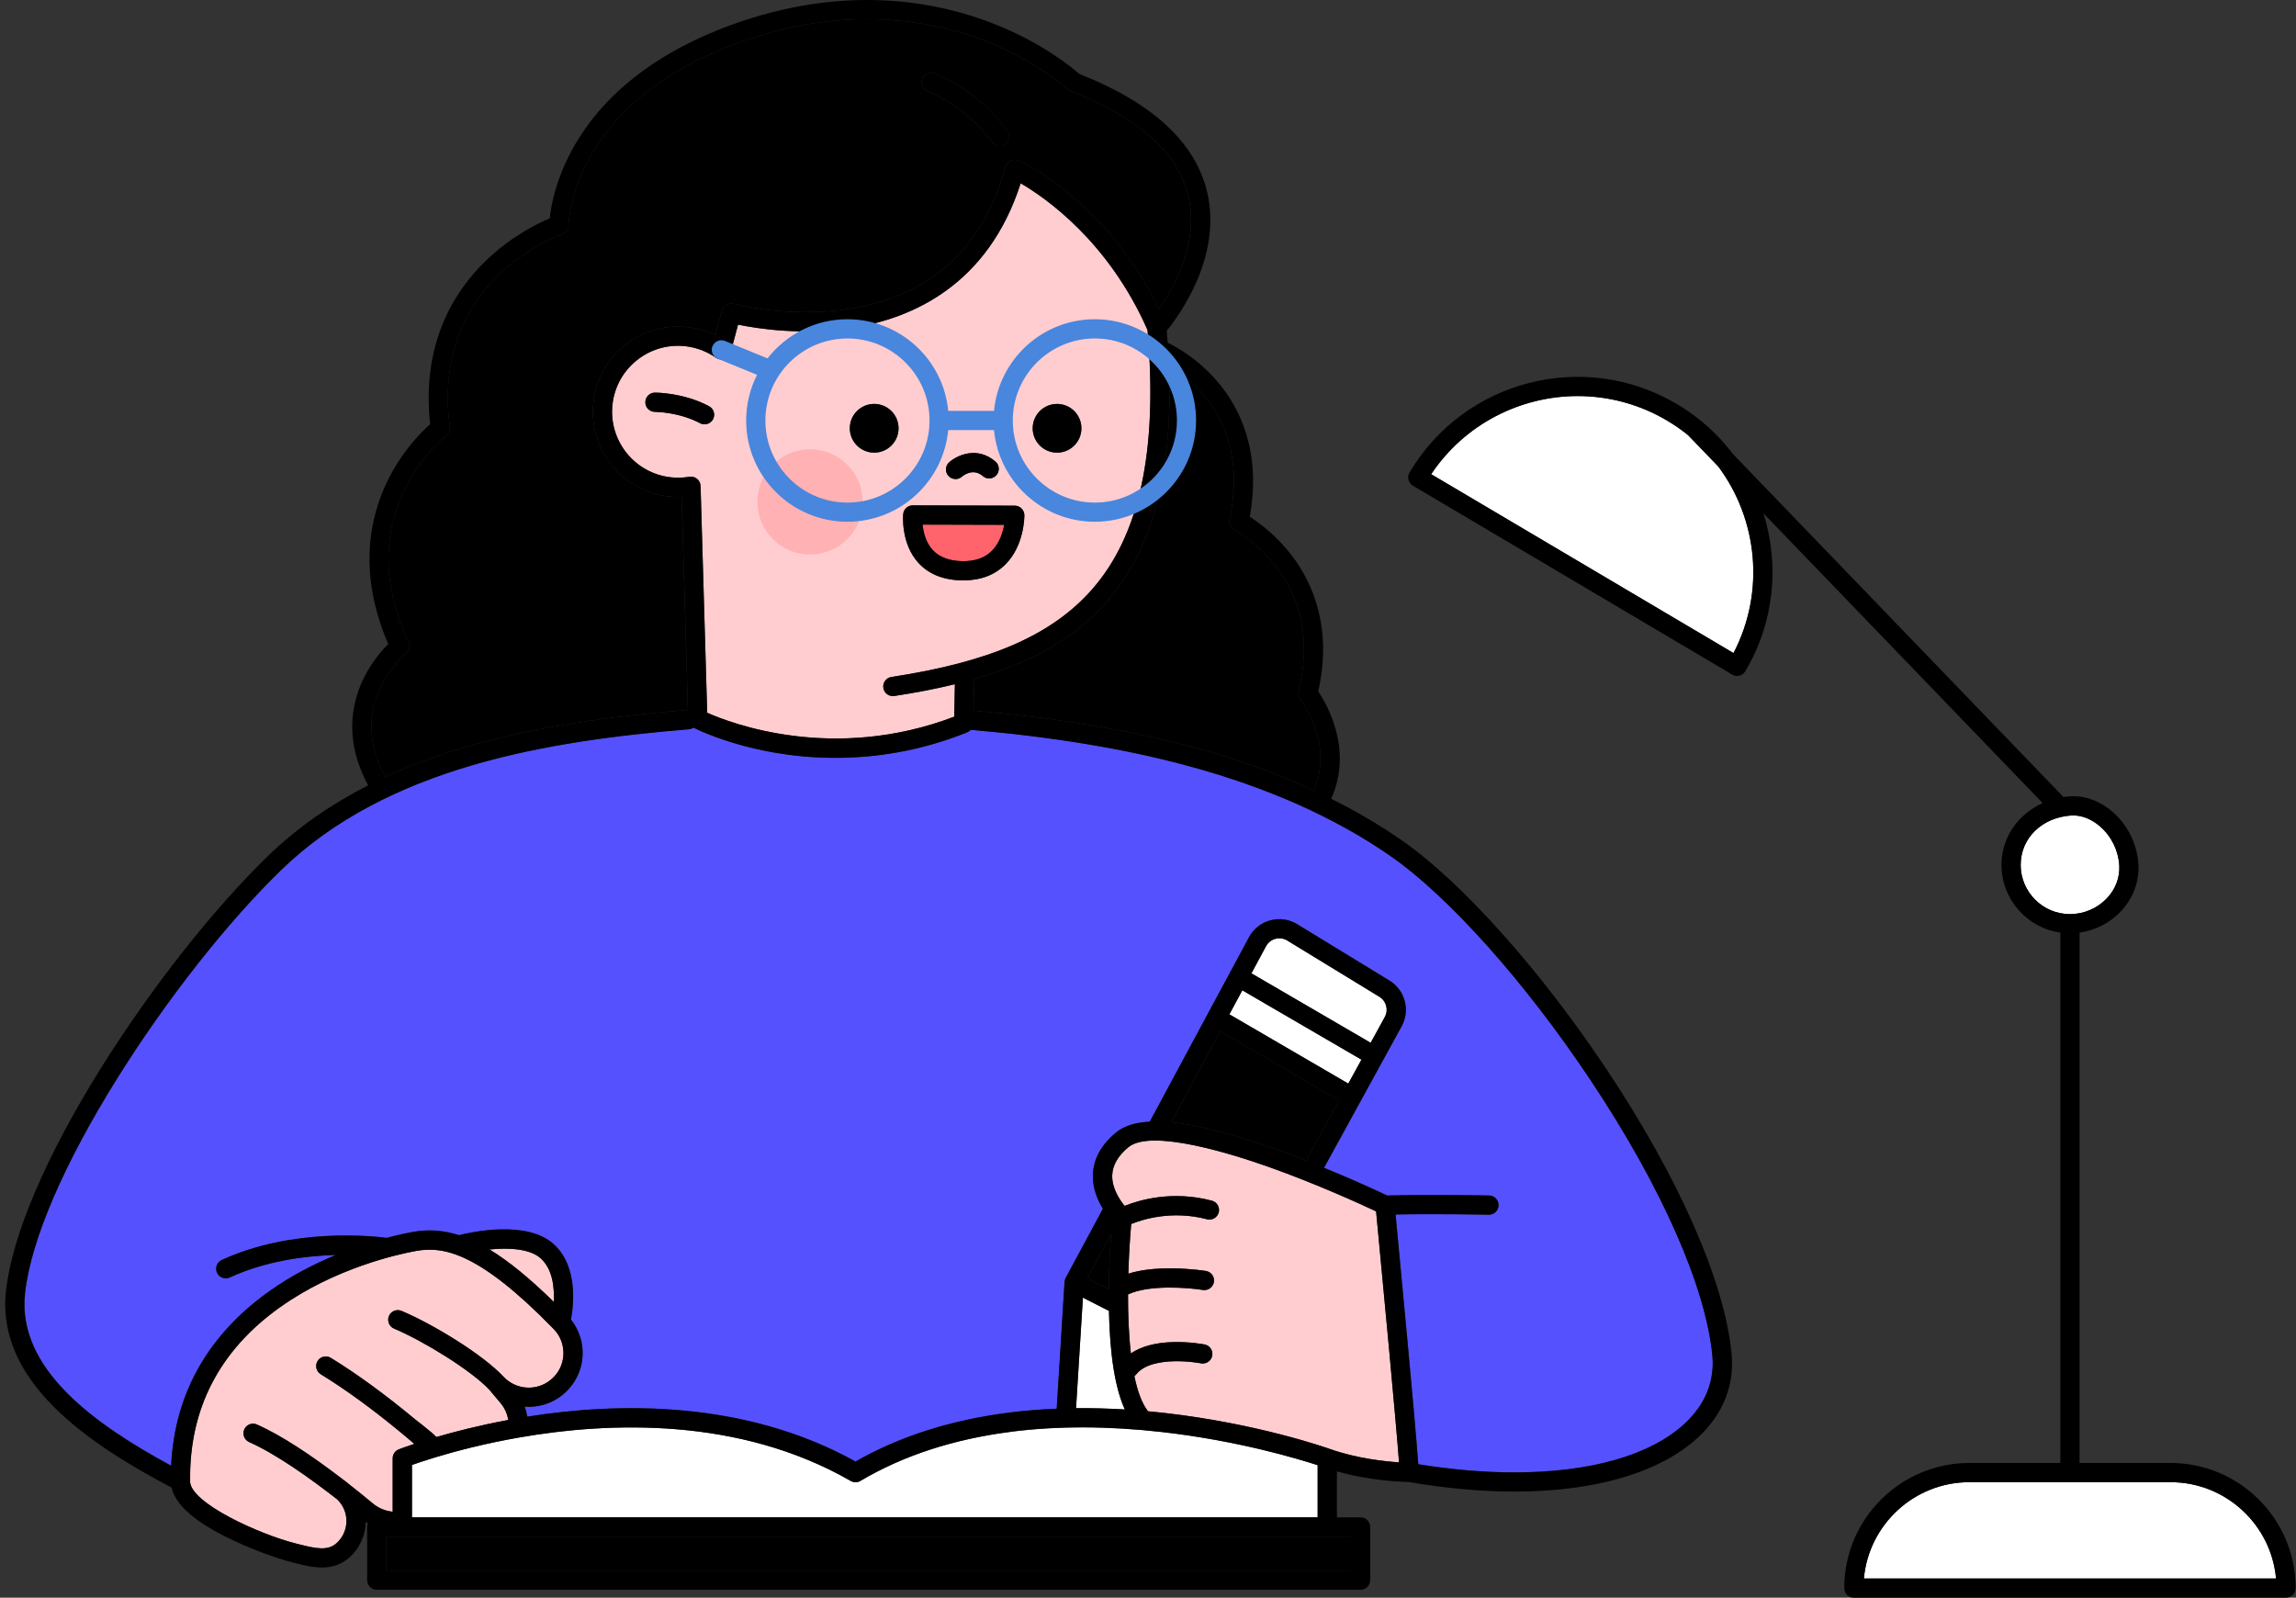
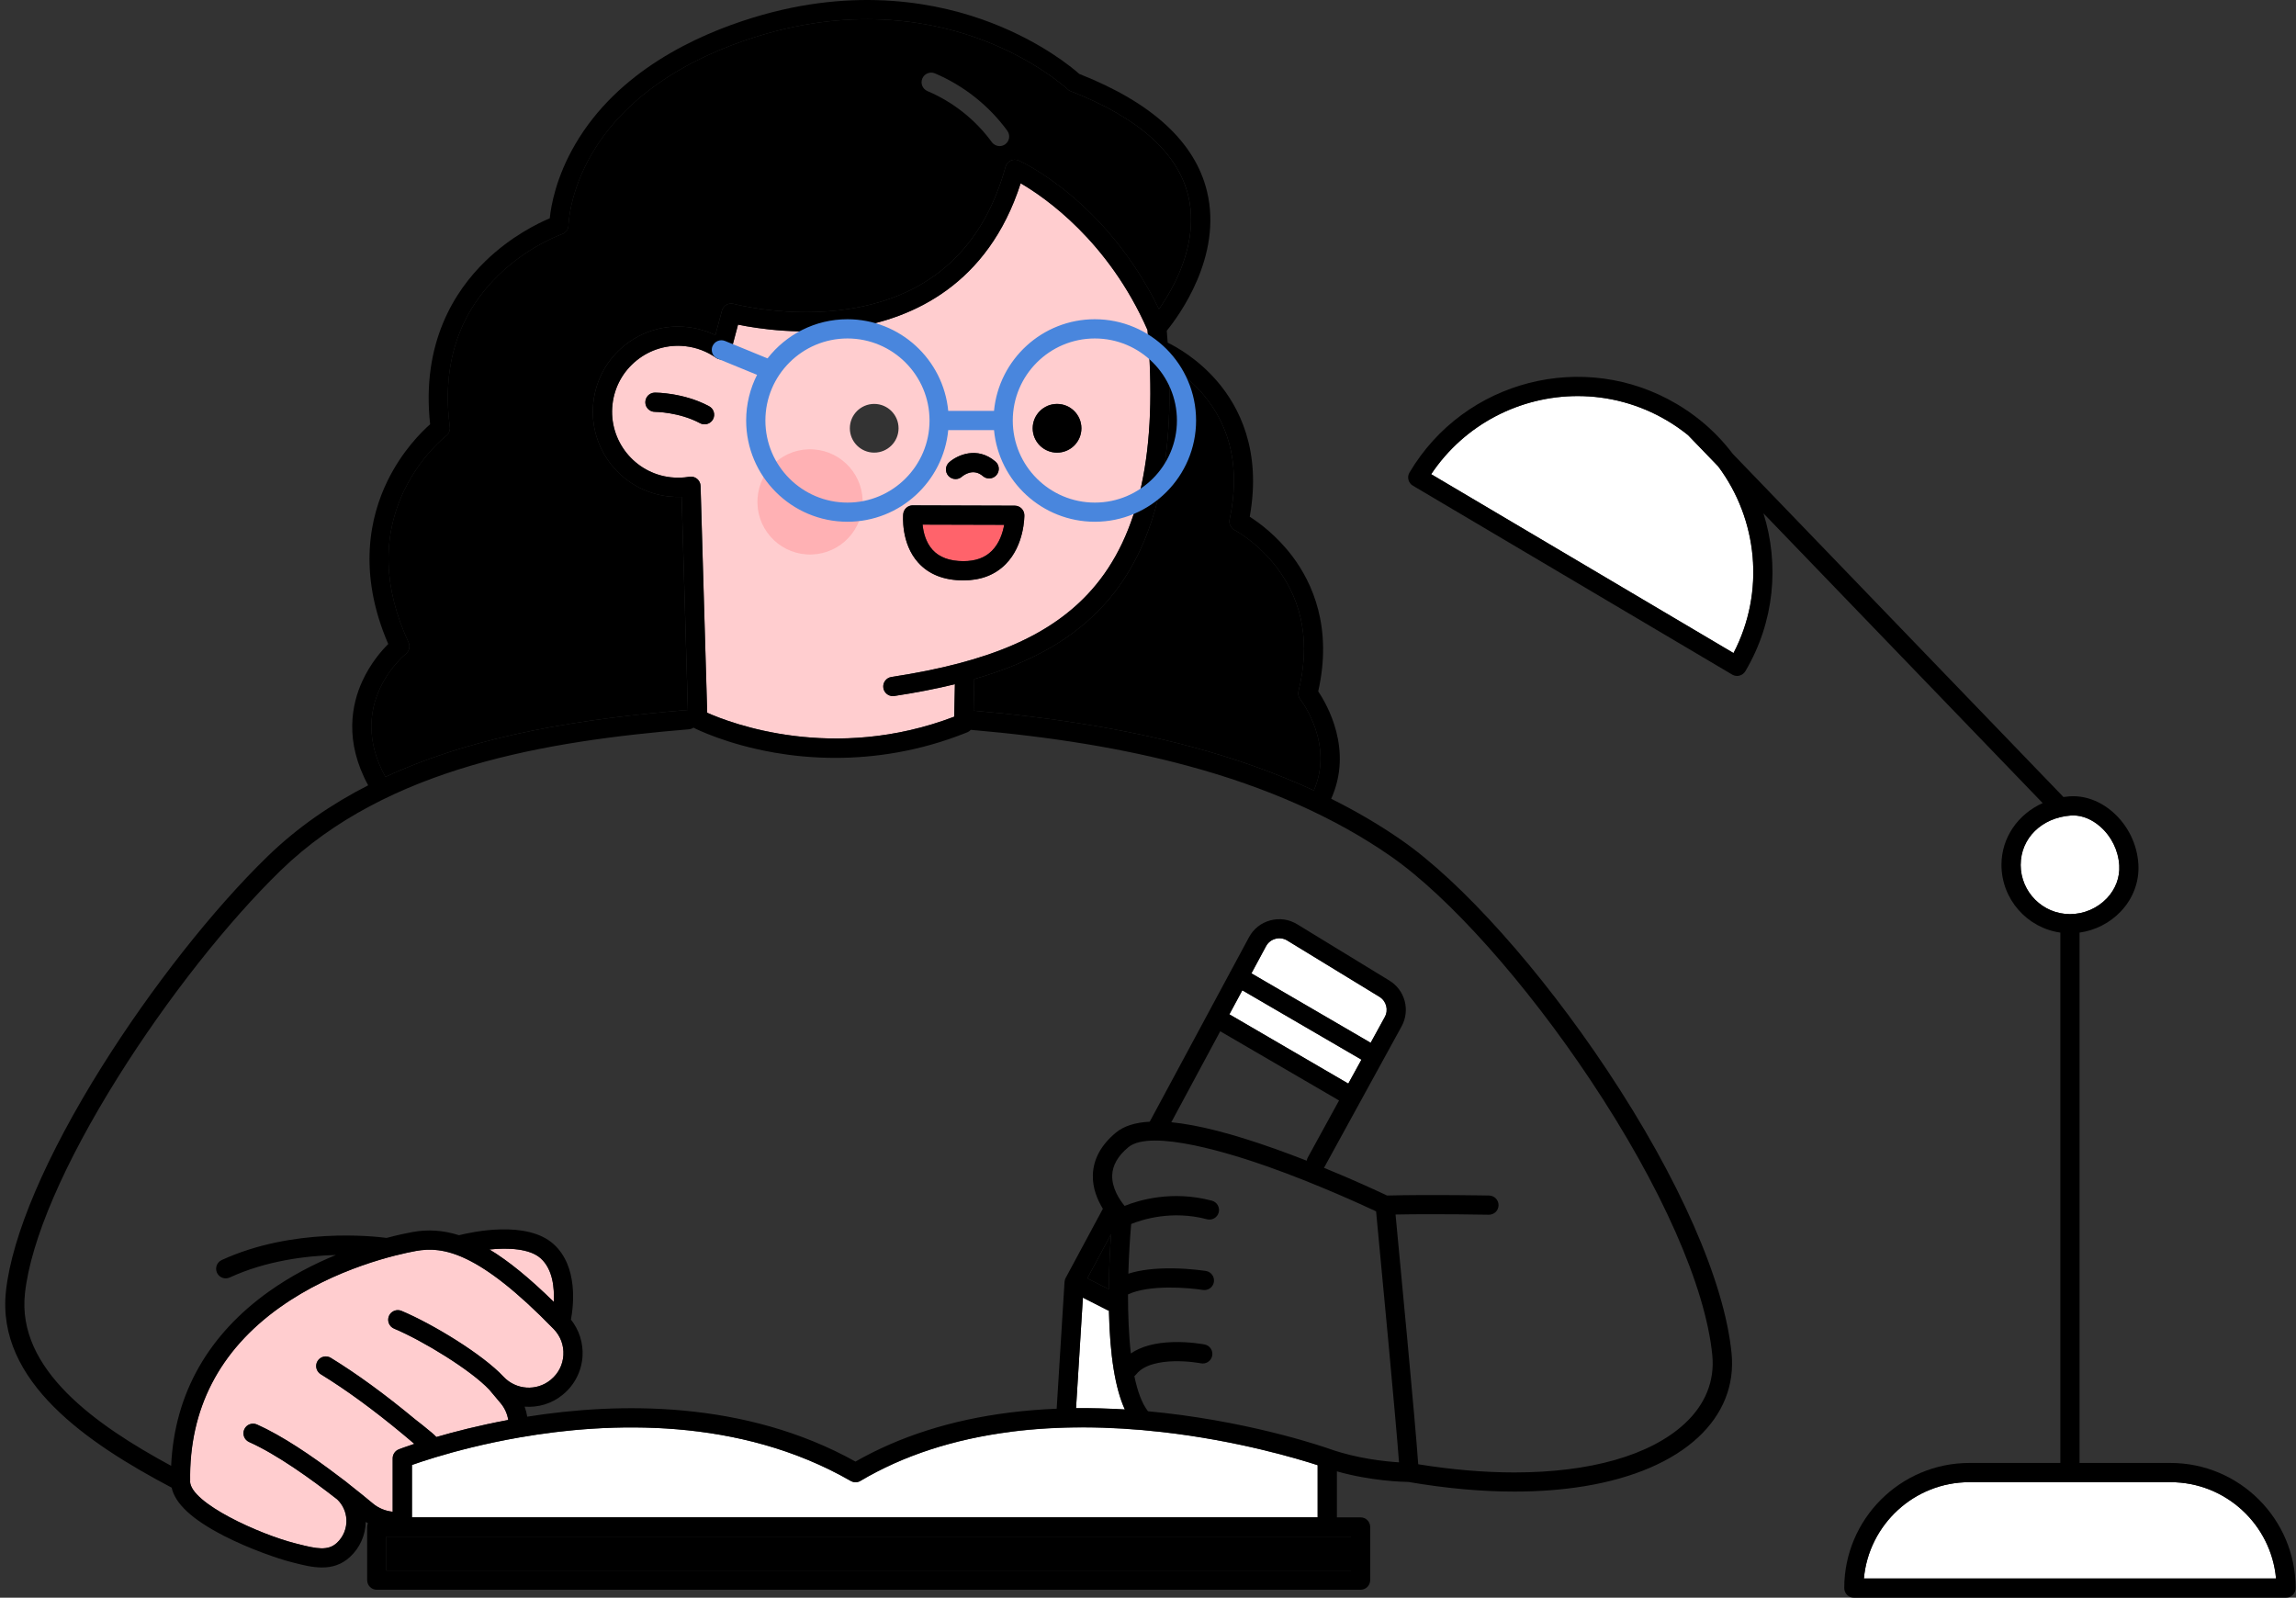
<svg xmlns="http://www.w3.org/2000/svg" width="411" height="286" viewBox="0 0 411 286" fill="none">
  <rect x="0" y="0" width="411" height="286" fill="#333333" stroke="none" />
  <path d="M407.425 282.566H333.651C334.52 272.917 342.659 265.323 352.537 265.323H388.538C398.416 265.323 406.549 272.91 407.425 282.566Z" fill="white" />
  <path d="M371.107 145.972C372.769 145.972 374.473 146.668 375.949 147.965C377.956 149.724 379.198 152.255 379.357 154.917C379.481 157.062 378.701 159.152 377.156 160.786C375.446 162.593 373.038 163.635 370.534 163.635C365.671 163.635 361.712 159.676 361.712 154.814C361.712 149.951 365.478 146.379 370.658 145.992C370.803 145.979 370.955 145.979 371.1 145.979L371.107 145.972Z" fill="white" />
  <path d="M282.426 70.899C287.875 70.899 293.387 72.313 298.409 75.278C299.74 76.064 300.995 76.94 302.168 77.885L307.569 83.486C314.633 92.934 316.026 105.928 310.315 116.901L256.2 84.886C262.208 75.885 272.203 70.899 282.433 70.899H282.426Z" fill="white" />
-   <path d="M233.919 207.775C232.07 207.051 230.132 206.32 228.166 205.623C220.551 202.927 214.412 201.354 209.68 200.892L218.44 184.602L239.707 196.988L234.112 207.189C234.009 207.375 233.947 207.575 233.919 207.768V207.775Z" fill="black" />
-   <path d="M208.507 252.936C207.5 252.819 206.5 252.722 205.506 252.626C204.403 251.233 203.616 249.019 203.064 246.336C203.189 246.246 203.306 246.136 203.402 246.012C204.823 244.205 207.803 243.749 210.059 243.68C212.708 243.605 214.95 244.039 214.977 244.046C215.909 244.232 216.812 243.625 216.998 242.694C217.185 241.763 216.578 240.86 215.646 240.673C215.543 240.653 212.991 240.156 209.962 240.246C206.782 240.335 204.265 241.025 202.437 242.28C202.057 238.942 201.919 235.259 201.926 231.714C205.699 229.921 212.791 230.514 215.329 230.914C216.267 231.066 217.15 230.425 217.302 229.487C217.454 228.549 216.812 227.666 215.874 227.514C215.764 227.493 213.17 227.086 209.928 227.045C206.748 227.011 204.092 227.328 201.988 228.004C202.085 224.535 202.292 221.39 202.499 219.107C204.465 218.307 209.783 216.596 216.06 218.258C216.978 218.5 217.923 217.955 218.164 217.038C218.406 216.12 217.861 215.175 216.943 214.934C209.79 213.037 203.809 214.865 201.319 215.865C200.422 214.769 199.029 212.686 199.098 210.389C199.153 208.596 200.126 206.906 201.981 205.368C206.086 201.961 220.861 206.672 227.021 208.858C235.692 211.927 243.742 215.624 246.336 216.845C247.453 228.5 249.902 254.495 250.44 261.771C247.86 261.606 242.935 261.081 238.175 259.419C237.582 259.205 225.262 254.847 208.521 252.936H208.507Z" fill="#FFCDCF" />
  <path d="M192.614 252.081L193.842 232.294L198.222 234.522C198.312 234.57 198.408 234.604 198.498 234.632C198.663 242.619 199.615 248.536 201.347 252.316C198.374 252.136 195.463 252.061 192.607 252.088L192.614 252.081Z" fill="white" />
  <path d="M213.439 133.723C201.982 130.64 189.151 128.509 174.279 127.212L174.397 121.557C184.944 118.522 192.469 114.108 197.995 107.859C206.321 98.438 210.025 84.499 209.252 65.381C210.908 66.388 213.225 68.071 215.343 70.561C220.406 76.499 222.007 84.051 220.11 92.996C219.951 93.755 220.317 94.528 221.006 94.886C221.048 94.907 225.221 97.107 228.684 101.762C233.271 107.921 234.533 115.301 232.443 123.702C232.312 124.212 232.429 124.757 232.754 125.177C233.016 125.515 238.838 133.212 235.182 141.496C228.546 138.433 221.282 135.833 213.439 133.723Z" fill="black" />
  <path d="M159.828 124.605C159.91 124.605 160 124.605 160.09 124.585C164.001 123.991 167.609 123.295 170.94 122.474L170.823 128.288C149.177 136.537 130.794 129.447 126.6 127.585L125.413 86.989C125.4 86.493 125.172 86.024 124.786 85.707C124.399 85.389 123.896 85.258 123.406 85.341C122.316 85.527 121.199 85.562 120.088 85.438C113.618 84.727 108.927 78.879 109.645 72.409C109.989 69.271 111.535 66.464 113.997 64.492C116.46 62.519 119.543 61.623 122.675 61.967C124.648 62.188 126.545 62.898 128.159 64.029C128.166 64.029 128.18 64.043 128.186 64.043C128.214 64.064 128.249 64.085 128.276 64.099C128.297 64.112 128.318 64.119 128.338 64.133C128.366 64.147 128.393 64.161 128.421 64.174C128.449 64.188 128.476 64.195 128.504 64.209C128.524 64.216 128.552 64.23 128.573 64.236C128.607 64.25 128.642 64.257 128.669 64.271C128.683 64.271 128.69 64.278 128.704 64.285C128.711 64.285 128.718 64.285 128.731 64.285C128.787 64.299 128.842 64.312 128.904 64.319C128.918 64.319 128.931 64.319 128.938 64.319C129 64.326 129.069 64.333 129.131 64.333C129.131 64.333 129.145 64.333 129.152 64.333C129.166 64.333 129.173 64.333 129.187 64.333C129.263 64.333 129.331 64.326 129.407 64.312C129.421 64.312 129.435 64.312 129.442 64.312C129.518 64.299 129.601 64.278 129.676 64.25C129.69 64.25 129.711 64.243 129.725 64.236C129.801 64.209 129.876 64.174 129.945 64.14C129.959 64.14 129.966 64.126 129.973 64.126C130.049 64.085 130.118 64.043 130.18 63.995C130.242 63.947 130.304 63.892 130.366 63.83C130.38 63.816 130.394 63.802 130.408 63.788C130.456 63.733 130.504 63.678 130.552 63.616C130.552 63.616 130.552 63.609 130.559 63.602C130.566 63.588 130.573 63.574 130.587 63.56C130.628 63.498 130.663 63.429 130.697 63.367C130.697 63.354 130.711 63.347 130.718 63.333C130.753 63.25 130.78 63.167 130.808 63.085C130.808 63.085 130.808 63.071 130.808 63.064L132.125 58.105C135.547 58.815 143.714 60.119 152.75 58.657C163.283 56.96 176.845 51.056 182.715 32.807C187.047 35.325 198.415 43.139 205.416 59.057C207.3 80.624 204.037 95.845 195.428 105.577C188.247 113.701 177.19 118.508 159.586 121.177C158.648 121.322 158 122.198 158.144 123.136C158.276 123.984 159.007 124.598 159.841 124.598L159.828 124.605ZM126.931 72.72C122.371 70.285 117.439 70.278 117.226 70.285C116.274 70.285 115.508 71.064 115.515 72.016C115.515 72.961 116.287 73.727 117.232 73.727C117.308 73.727 121.551 73.754 125.303 75.754C125.558 75.892 125.841 75.954 126.11 75.954C126.724 75.954 127.317 75.623 127.628 75.044C128.076 74.203 127.759 73.161 126.917 72.72H126.931ZM178.183 82.617C174.914 79.81 171.34 81.479 169.906 82.748C169.195 83.375 169.133 84.465 169.761 85.175C170.099 85.555 170.575 85.755 171.051 85.755C171.451 85.755 171.858 85.617 172.182 85.327C172.513 85.044 174.217 83.748 175.941 85.224C176.666 85.844 177.749 85.762 178.369 85.038C178.99 84.313 178.907 83.231 178.183 82.61V82.617ZM189.22 81.03C191.627 81.03 193.58 79.079 193.58 76.672C193.58 74.265 191.627 72.313 189.22 72.313C186.813 72.313 184.86 74.265 184.86 76.672C184.86 79.079 186.813 81.03 189.22 81.03ZM164.387 100.735C166.277 102.818 168.981 103.88 172.416 103.894H172.458C175.569 103.894 178.114 102.921 180.011 101.004C183.391 97.59 183.37 92.431 183.37 92.217C183.357 91.279 182.598 90.521 181.653 90.521L163.401 90.465C162.511 90.465 161.773 91.141 161.69 92.024C161.669 92.238 161.235 97.259 164.394 100.742L164.387 100.735ZM160.848 76.665C160.848 74.258 158.896 72.306 156.489 72.306C154.082 72.306 152.129 74.258 152.129 76.665C152.129 79.072 154.082 81.023 156.489 81.023C158.896 81.023 160.848 79.072 160.848 76.665Z" fill="#FFCDCF" />
  <path d="M228.304 168.055C229.029 167.862 229.788 167.966 230.429 168.359L246.929 178.435C248.171 179.194 248.591 180.787 247.888 182.063L245.363 186.67L224.021 174.242L226.635 169.387C226.994 168.724 227.587 168.255 228.311 168.062L228.304 168.055Z" fill="white" />
  <path d="M220.068 181.574L222.386 177.27L243.708 189.684L241.355 193.974L220.068 181.574Z" fill="white" />
  <path d="M194.636 228.839L198.891 220.928C198.719 223.314 198.519 226.845 198.484 230.79L194.636 228.839Z" fill="black" />
  <path d="M182.357 28.738C181.901 28.531 181.37 28.538 180.922 28.752C180.467 28.965 180.129 29.366 179.998 29.848C175.997 44.352 166.678 52.898 152.295 55.25C141.355 57.043 131.429 54.422 131.332 54.394C130.891 54.277 130.422 54.339 130.022 54.567C129.628 54.794 129.339 55.174 129.221 55.615L128.056 60.002C126.49 59.236 124.786 58.746 123.041 58.553C118.992 58.105 115.011 59.264 111.831 61.809C108.652 64.354 106.658 67.988 106.21 72.037C105.292 80.396 111.342 87.941 119.695 88.865C120.468 88.948 121.247 88.976 122.02 88.948L123.13 127.095C123.13 127.095 123.068 127.095 123.034 127.095C105.182 128.578 85.805 131.295 68.995 139.068C61.828 126.116 72.202 117.412 72.651 117.039C73.258 116.543 73.458 115.694 73.127 114.984C68.615 105.245 68.36 96.086 72.361 87.769C75.376 81.506 79.804 78.065 79.852 78.03C80.342 77.658 80.59 77.051 80.514 76.444C79.08 65.471 81.991 56.353 89.158 49.325C94.573 44.015 100.533 41.939 100.595 41.918C101.284 41.683 101.753 41.035 101.76 40.304C101.76 40.249 101.885 34.345 106.099 27.269C111.694 17.882 121.958 10.682 135.788 6.44C153.364 1.047 167.443 3.916 176.162 7.268C185.647 10.916 191.041 15.916 191.09 15.965C191.248 16.116 191.441 16.234 191.641 16.317C203.754 21.027 210.839 27.338 212.708 35.062C214.129 40.938 212.211 46.677 210.356 50.456C209.376 52.443 208.314 54.119 207.459 55.332C198.043 35.973 183.019 29.034 182.357 28.738ZM180.329 23.42C177.011 18.889 172.527 15.33 167.36 13.137C166.484 12.765 165.477 13.171 165.105 14.047C164.732 14.923 165.139 15.93 166.015 16.303C170.616 18.255 174.603 21.42 177.549 25.448C177.887 25.91 178.411 26.151 178.935 26.151C179.287 26.151 179.646 26.041 179.949 25.82C180.715 25.262 180.881 24.186 180.322 23.42H180.329Z" fill="black" />
  <path d="M177.556 98.597C176.307 99.845 174.645 100.452 172.458 100.452H172.424C169.996 100.445 168.147 99.762 166.933 98.424C165.691 97.052 165.277 95.203 165.146 93.907L179.756 93.948C179.515 95.314 178.935 97.217 177.556 98.597Z" fill="#FF636B" />
-   <path d="M21.164 192.74C29.89 178.815 40.782 164.994 50.301 155.759C69.354 137.282 97.905 132.633 123.324 130.53C123.627 130.502 123.91 130.399 124.145 130.24C124.676 130.516 130.104 133.226 138.644 134.709C141.7 135.24 145.39 135.647 149.543 135.647C156.407 135.647 164.532 134.544 173.155 131.075C173.403 130.971 173.617 130.819 173.79 130.626C188.544 131.902 201.237 133.999 212.543 137.047C226.766 140.875 239.017 146.331 248.957 153.248C259.401 160.517 273.128 175.911 284.785 193.423C297.402 212.375 305.328 230.301 306.528 242.584C306.976 247.164 305.272 251.391 301.61 254.798C295.429 260.544 284.585 263.558 271.113 263.558C265.747 263.558 259.959 263.075 253.889 262.095C253.386 254.798 250.571 225.211 249.826 217.39C257.386 217.245 266.416 217.424 266.513 217.424C267.471 217.438 268.251 216.686 268.265 215.741C268.285 214.789 267.527 214.003 266.582 213.989C266.478 213.989 256.186 213.789 248.309 213.989C247.033 213.382 242.645 211.327 237.01 209.024C237.051 208.968 237.086 208.913 237.12 208.851L250.895 183.733C252.496 180.843 251.537 177.229 248.716 175.505L232.216 165.428C230.76 164.538 229.049 164.297 227.401 164.738C225.752 165.187 224.4 166.256 223.593 167.752L220.282 173.904C220.255 173.939 220.234 173.98 220.206 174.015C220.165 174.084 220.13 174.16 220.103 174.235L205.824 200.775C203.175 200.913 201.161 201.561 199.767 202.727C197.112 204.934 195.718 207.486 195.642 210.313C195.573 212.686 196.47 214.796 197.436 216.362L190.772 228.749C190.772 228.749 190.772 228.763 190.766 228.763C190.766 228.763 190.759 228.776 190.752 228.783C190.738 228.811 190.731 228.838 190.717 228.859C190.71 228.88 190.697 228.901 190.69 228.928C190.676 228.969 190.662 229.011 190.648 229.045C190.648 229.059 190.634 229.08 190.634 229.094C190.6 229.211 190.579 229.328 190.572 229.445L189.165 252.15C186.268 252.267 183.44 252.502 180.694 252.847C170.299 254.157 161.042 257.102 153.151 261.613C133.298 250.578 110.625 251.005 94.394 253.578C94.297 252.964 94.138 252.364 93.924 251.785C96.311 251.971 98.76 251.274 100.733 249.66L100.788 249.612C102.864 247.915 104.14 245.405 104.292 242.729C104.43 240.363 103.678 238.032 102.216 236.197C102.685 233.694 103.52 226.687 99.132 222.707C94.352 218.362 84.502 220.507 82.177 221.093C79.308 220.176 76.583 220.017 73.831 220.528C72.886 220.7 71.271 221.031 69.223 221.576C66.76 221.252 52.405 219.707 39.706 225.535C38.844 225.928 38.465 226.956 38.858 227.818C39.147 228.445 39.768 228.818 40.423 228.818C40.665 228.818 40.906 228.769 41.141 228.659C47.632 225.68 54.73 224.79 60.145 224.631C56.296 226.218 52.102 228.356 48.122 231.19C42.797 234.984 38.616 239.487 35.691 244.577C32.643 249.881 30.953 255.847 30.649 262.344C17.157 255.047 2.995 245.074 4.506 231.445C5.554 221.962 11.479 208.21 21.185 192.719L21.164 192.74Z" fill="#5551FF" />
  <path d="M69.16 275.068H241.831V281.151H69.16V275.068Z" fill="black" />
  <path d="M96.808 225.273C98.966 227.238 99.263 230.562 99.125 233.045C94.821 228.831 91.061 225.748 87.619 223.666C90.958 223.334 94.835 223.479 96.808 225.273Z" fill="#FFCDCF" />
  <path d="M235.872 262.282V271.627H73.748V262.247C74.665 261.923 76.127 261.426 78.038 260.847C78.045 260.847 78.059 260.847 78.066 260.84C78.066 260.84 78.073 260.84 78.08 260.84C78.094 260.84 78.114 260.833 78.121 260.826C81.404 259.833 86.661 258.419 93.062 257.309C109.065 254.53 132.332 253.626 152.288 265.109C152.302 265.116 152.316 265.123 152.33 265.13C152.364 265.151 152.392 265.165 152.426 265.178C152.447 265.192 152.475 265.199 152.502 265.206C152.53 265.22 152.557 265.227 152.585 265.24C152.613 265.254 152.647 265.261 152.675 265.268C152.695 265.268 152.723 265.282 152.744 265.289C152.778 265.296 152.806 265.303 152.84 265.309C152.861 265.309 152.882 265.316 152.909 265.323C152.944 265.323 152.971 265.33 153.006 265.33C153.033 265.33 153.054 265.33 153.082 265.33C153.109 265.33 153.137 265.33 153.164 265.33C153.192 265.33 153.22 265.33 153.247 265.33C153.275 265.33 153.295 265.33 153.323 265.33C153.358 265.33 153.385 265.33 153.42 265.316C153.44 265.316 153.461 265.309 153.489 265.303C153.523 265.303 153.551 265.289 153.585 265.282C153.606 265.282 153.627 265.268 153.654 265.261C153.682 265.254 153.716 265.24 153.744 265.234C153.771 265.227 153.792 265.213 153.82 265.206C153.847 265.192 153.875 265.185 153.896 265.171C153.923 265.158 153.958 265.137 153.985 265.123C153.999 265.116 154.02 265.109 154.034 265.096C161.69 260.557 170.789 257.592 181.081 256.295C189.372 255.247 198.443 255.267 208.045 256.364C221.606 257.902 232.443 261.178 235.878 262.295L235.872 262.282Z" fill="white" />
  <path d="M50.102 234.011C59.966 226.983 71.216 224.514 74.431 223.928C79.315 223.038 85.688 224.107 99.105 237.901C100.326 239.156 100.947 240.812 100.843 242.556C100.747 244.301 99.947 245.867 98.595 246.971L98.539 247.019C96.035 249.06 92.345 248.812 90.131 246.439C86.406 242.453 77.521 237.032 71.872 234.653C70.996 234.287 69.989 234.694 69.616 235.57C69.251 236.446 69.657 237.453 70.534 237.825C75.728 240.012 84.281 245.253 87.579 248.757L89.613 251.178C90.338 252.047 90.8 253.081 90.972 254.178C85.668 255.164 81.212 256.323 78.108 257.233C77.852 256.971 77.59 256.716 77.314 256.488C76.197 255.55 75.176 254.736 74.286 254.054C68.94 249.612 63.863 245.908 59.207 243.06C58.4 242.563 57.338 242.819 56.841 243.625C56.344 244.432 56.599 245.495 57.407 245.991C61.932 248.764 66.878 252.371 72.106 256.723C72.803 257.302 73.486 257.881 74.162 258.454C72.41 259.04 71.43 259.419 71.375 259.44C70.72 259.702 70.285 260.337 70.285 261.04V270.606C68.988 270.482 67.747 269.972 66.733 269.123C65.436 268.041 64.008 266.882 62.497 265.703C62.318 265.544 62.132 265.385 61.932 265.24L60.538 264.192C55.806 260.599 50.529 257.012 45.99 254.992C45.121 254.605 44.107 254.992 43.721 255.861C43.335 256.73 43.721 257.744 44.59 258.13C49.55 260.344 55.648 264.716 60.338 268.385C61.332 269.323 61.932 270.606 62.001 271.986C62.084 273.572 61.463 275.103 60.297 276.179C58.697 277.662 56.627 277.227 53.378 276.4L52.888 276.276C46.446 274.648 34.078 269.054 34.016 265.172C34.016 265.172 34.016 265.165 34.016 265.158C33.822 252.219 39.23 241.743 50.088 234.004L50.102 234.011Z" fill="#FFCDCF" />
  <path d="M154.42 89.555C154.578 94.755 150.495 99.1 145.294 99.259C140.093 99.418 135.747 95.335 135.588 90.134C135.43 84.934 139.513 80.589 144.714 80.43C149.915 80.272 154.261 84.355 154.42 89.555Z" fill="#FFB1B4" />
  <path d="M126.117 75.954C125.841 75.954 125.566 75.892 125.31 75.754C121.551 73.747 117.316 73.727 117.24 73.727C116.295 73.727 115.522 72.961 115.522 72.016C115.522 71.064 116.281 70.292 117.233 70.285C117.447 70.285 122.379 70.285 126.938 72.719C127.78 73.168 128.09 74.209 127.649 75.044C127.338 75.623 126.745 75.954 126.131 75.954H126.117Z" fill="black" />
  <path d="M175.949 85.23C174.224 83.748 172.52 85.051 172.189 85.334C171.865 85.617 171.458 85.761 171.058 85.761C170.582 85.761 170.113 85.568 169.768 85.182C169.14 84.472 169.202 83.382 169.913 82.754C171.348 81.485 174.921 79.816 178.19 82.623C178.915 83.244 178.997 84.327 178.377 85.051C177.756 85.775 176.673 85.858 175.949 85.237V85.23Z" fill="black" />
-   <path d="M152.123 76.665C152.123 74.257 154.075 72.306 156.482 72.306C158.89 72.306 160.842 74.257 160.842 76.665C160.842 79.072 158.89 81.023 156.482 81.023C154.075 81.023 152.123 79.072 152.123 76.665Z" fill="black" />
  <path d="M189.22 72.306C191.627 72.306 193.58 74.257 193.58 76.665C193.58 79.072 191.627 81.023 189.22 81.023C186.813 81.023 184.861 79.072 184.861 76.665C184.861 74.257 186.813 72.306 189.22 72.306Z" fill="black" />
  <path d="M163.394 90.465L181.646 90.52C182.584 90.52 183.35 91.279 183.364 92.217C183.364 92.438 183.391 97.597 180.004 101.004C178.101 102.921 175.562 103.893 172.451 103.893H172.41C168.975 103.887 166.271 102.824 164.38 100.735C161.221 97.252 161.663 92.231 161.676 92.017C161.759 91.134 162.504 90.458 163.387 90.458L163.394 90.465ZM166.933 98.424C168.147 99.762 169.995 100.445 172.424 100.452H172.458C174.638 100.452 176.307 99.845 177.556 98.597C178.935 97.217 179.508 95.314 179.756 93.948L165.146 93.907C165.277 95.203 165.684 97.052 166.933 98.424Z" fill="black" />
-   <path d="M179.956 25.82C179.652 26.041 179.294 26.152 178.942 26.152C178.411 26.152 177.886 25.91 177.555 25.448C174.603 21.413 170.616 18.255 166.022 16.303C165.146 15.93 164.739 14.923 165.111 14.047C165.484 13.172 166.491 12.765 167.367 13.137C172.534 15.33 177.017 18.889 180.335 23.42C180.894 24.186 180.728 25.262 179.963 25.82H179.956Z" fill="black" />
  <path d="M18.253 190.912C27.117 176.766 38.202 162.704 47.908 153.289C53.295 148.061 59.379 143.909 65.905 140.578C61.6 132.681 62.939 126.081 64.884 121.874C66.339 118.715 68.319 116.453 69.499 115.287C63.932 102.411 66.305 92.362 69.34 86.134C71.961 80.754 75.452 77.306 76.997 75.947C75.39 61.346 81.439 52.042 86.868 46.766C91.462 42.304 96.297 39.966 98.408 39.083C98.636 36.828 99.533 31.669 103.037 25.71C110.631 12.792 124.496 6.316 134.788 3.157C153.378 -2.547 168.306 0.536 177.563 4.123C186.544 7.606 191.98 12.144 193.201 13.233C206.252 18.372 213.943 25.455 216.067 34.283C218.875 45.946 210.97 56.615 208.859 59.201C208.921 59.919 208.976 60.636 209.025 61.34C210.604 62.105 214.419 64.229 217.854 68.216C221.765 72.747 225.87 80.589 223.71 92.5C225.359 93.548 228.525 95.845 231.347 99.583C234.92 104.321 238.562 112.328 235.968 123.764C237.575 126.15 242.232 134.233 238.293 142.985C242.825 145.241 247.046 147.723 250.93 150.427C261.705 157.924 275.777 173.67 287.655 191.519C300.575 210.927 308.708 229.424 309.963 242.253C310.522 247.943 308.446 253.15 303.962 257.316C299.368 261.585 292.373 264.599 283.723 266.026C279.771 266.682 275.549 267.006 271.086 267.006C265.174 267.006 258.835 266.433 252.116 265.282C251.116 265.268 245.446 265.123 239.314 263.385V271.62H243.556C244.508 271.62 245.274 272.392 245.274 273.337V282.862C245.274 283.814 244.501 284.579 243.556 284.579H67.443C66.491 284.579 65.725 283.807 65.725 282.862V273.337C65.725 273.103 65.774 272.882 65.856 272.675C65.725 272.599 65.594 272.516 65.47 272.434C65.422 274.813 64.422 277.068 62.663 278.696C61.118 280.131 59.4 280.593 57.648 280.593C55.896 280.593 54.192 280.151 52.55 279.731L52.067 279.607C49.881 279.055 44.693 277.296 40.058 274.917C34.436 272.027 31.366 269.199 30.725 266.302C15.791 258.419 -0.723 247.329 1.07 231.08C2.174 221.093 8.279 206.83 18.253 190.905V190.912ZM210.363 50.456C212.218 46.677 214.136 40.945 212.715 35.062C210.853 27.338 203.761 21.034 191.649 16.316C191.442 16.234 191.255 16.116 191.097 15.965C191.042 15.916 185.647 10.909 176.169 7.268C167.45 3.916 153.372 1.047 135.795 6.44C121.965 10.682 111.701 17.882 106.106 27.269C101.892 34.338 101.768 40.249 101.768 40.304C101.768 41.035 101.292 41.683 100.602 41.918C100.54 41.938 94.58 44.014 89.165 49.325C81.998 56.346 79.087 65.471 80.522 76.444C80.604 77.051 80.349 77.658 79.859 78.03C79.818 78.064 75.383 81.506 72.368 87.769C68.367 96.086 68.623 105.238 73.134 114.984C73.465 115.694 73.265 116.542 72.658 117.039C72.203 117.412 61.835 126.115 69.002 139.068C85.812 131.302 105.189 128.578 123.041 127.095C123.075 127.095 123.103 127.095 123.138 127.095L122.027 88.948C121.254 88.982 120.475 88.948 119.702 88.865C111.342 87.948 105.292 80.396 106.217 72.037C106.665 67.988 108.659 64.353 111.839 61.809C115.019 59.264 118.999 58.105 123.048 58.553C124.793 58.746 126.49 59.236 128.063 60.002L129.228 55.615C129.346 55.174 129.635 54.794 130.029 54.567C130.422 54.339 130.898 54.277 131.339 54.394C131.436 54.422 141.362 57.043 152.302 55.249C166.685 52.898 176.004 44.346 180.005 29.848C180.136 29.365 180.474 28.965 180.929 28.752C181.384 28.538 181.909 28.531 182.364 28.738C183.026 29.034 198.05 35.973 207.466 55.332C208.321 54.118 209.39 52.443 210.363 50.456ZM159.573 121.184C177.177 118.515 188.234 113.708 195.415 105.583C204.017 95.852 207.286 80.63 205.403 59.063C198.402 43.145 187.034 35.331 182.702 32.814C176.839 51.063 163.277 56.967 152.737 58.663C143.707 60.119 135.533 58.822 132.112 58.112L130.794 63.071C130.794 63.071 130.794 63.084 130.794 63.091C130.774 63.174 130.739 63.257 130.705 63.34C130.705 63.353 130.691 63.36 130.684 63.374C130.649 63.443 130.615 63.505 130.574 63.567C130.567 63.581 130.56 63.595 130.546 63.609C130.546 63.609 130.546 63.615 130.539 63.622C130.498 63.684 130.449 63.74 130.394 63.795C130.38 63.809 130.367 63.822 130.353 63.836C130.298 63.898 130.236 63.953 130.167 64.002C130.098 64.05 130.029 64.098 129.96 64.133C129.953 64.133 129.939 64.147 129.932 64.147C129.863 64.181 129.787 64.216 129.711 64.243C129.698 64.243 129.677 64.257 129.663 64.257C129.587 64.284 129.511 64.305 129.429 64.319C129.415 64.319 129.401 64.319 129.394 64.319C129.318 64.333 129.249 64.333 129.173 64.34C129.159 64.34 129.153 64.34 129.139 64.34C129.139 64.34 129.125 64.34 129.118 64.34C129.056 64.34 128.987 64.34 128.925 64.326C128.911 64.326 128.897 64.326 128.89 64.326C128.835 64.319 128.78 64.305 128.718 64.291C128.711 64.291 128.704 64.291 128.69 64.291C128.677 64.291 128.67 64.284 128.656 64.278C128.621 64.271 128.587 64.257 128.559 64.243C128.539 64.236 128.511 64.222 128.49 64.216C128.463 64.202 128.435 64.195 128.408 64.181C128.38 64.167 128.352 64.153 128.325 64.14C128.304 64.126 128.283 64.119 128.263 64.105C128.228 64.085 128.201 64.071 128.173 64.05C128.166 64.05 128.152 64.036 128.145 64.036C126.531 62.905 124.634 62.188 122.662 61.974C119.523 61.629 116.446 62.526 113.984 64.498C111.521 66.471 109.976 69.285 109.631 72.416C108.921 78.885 113.604 84.734 120.075 85.444C121.185 85.568 122.303 85.534 123.393 85.348C123.883 85.265 124.386 85.396 124.772 85.713C125.159 86.031 125.386 86.499 125.4 86.996L126.587 127.591C130.774 129.46 149.164 136.544 170.81 128.295L170.927 122.481C167.595 123.295 163.988 123.998 160.076 124.591C159.987 124.605 159.904 124.612 159.814 124.612C158.98 124.612 158.242 123.998 158.117 123.15C157.972 122.212 158.621 121.336 159.559 121.191L159.573 121.184ZM232.754 125.177C232.43 124.764 232.312 124.219 232.443 123.702C234.533 115.301 233.271 107.914 228.684 101.762C225.214 97.107 221.041 94.907 221.006 94.886C220.317 94.534 219.951 93.755 220.11 92.996C222.014 84.051 220.406 76.499 215.343 70.561C213.225 68.078 210.908 66.395 209.252 65.381C210.025 84.493 206.321 98.431 197.995 107.859C192.469 114.108 184.944 118.522 174.397 121.557L174.279 127.212C189.158 128.509 201.982 130.633 213.439 133.723C221.282 135.833 228.546 138.44 235.182 141.496C238.831 133.212 233.016 125.515 232.754 125.177ZM250.433 261.771C249.895 254.495 247.446 228.5 246.329 216.844C243.735 215.624 235.685 211.934 227.015 208.858C220.855 206.672 206.072 201.961 201.975 205.368C200.119 206.913 199.147 208.603 199.091 210.389C199.023 212.686 200.409 214.769 201.313 215.865C203.803 214.858 209.783 213.03 216.937 214.934C217.854 215.175 218.399 216.12 218.158 217.038C217.916 217.955 216.971 218.5 216.054 218.258C209.776 216.596 204.458 218.307 202.492 219.107C202.285 221.39 202.078 224.535 201.982 228.004C204.086 227.328 206.741 227.011 209.921 227.045C213.163 227.086 215.757 227.5 215.867 227.514C216.806 227.666 217.44 228.549 217.295 229.487C217.144 230.425 216.261 231.059 215.322 230.914C212.791 230.507 205.7 229.914 201.92 231.714C201.92 235.259 202.051 238.942 202.43 242.28C204.258 241.025 206.776 240.342 209.956 240.246C212.984 240.156 215.529 240.653 215.64 240.673C216.571 240.86 217.178 241.763 216.992 242.694C216.806 243.625 215.902 244.232 214.971 244.046C214.95 244.046 212.701 243.605 210.052 243.68C207.797 243.749 204.817 244.205 203.396 246.012C203.299 246.136 203.182 246.246 203.058 246.336C203.61 249.012 204.403 251.226 205.5 252.626C206.493 252.715 207.493 252.819 208.5 252.936C225.249 254.847 237.562 259.205 238.155 259.419C242.915 261.081 247.84 261.606 250.42 261.771H250.433ZM222.386 177.27L220.068 181.574L241.356 193.974L243.708 189.691L222.386 177.277V177.27ZM245.356 186.67L247.881 182.063C248.585 180.787 248.171 179.194 246.922 178.436L230.422 168.359C229.781 167.966 229.022 167.863 228.298 168.056C227.573 168.249 226.973 168.725 226.621 169.38L224.007 174.235L245.35 186.664L245.356 186.67ZM218.433 184.601L209.673 200.892C214.405 201.347 220.544 202.92 228.16 205.623C230.126 206.32 232.064 207.051 233.913 207.775C233.94 207.575 234.002 207.382 234.106 207.196L239.7 196.995L218.433 184.608V184.601ZM198.505 234.625C198.409 234.597 198.319 234.563 198.229 234.514L193.849 232.287L192.621 252.074C195.47 252.046 198.388 252.122 201.361 252.302C199.636 248.522 198.678 242.598 198.512 234.618L198.505 234.625ZM198.891 220.921L194.635 228.831L198.484 230.783C198.519 226.838 198.719 223.307 198.891 220.921ZM181.074 256.281C170.782 257.578 161.684 260.543 154.027 265.082C154.013 265.088 153.992 265.095 153.979 265.109C153.951 265.123 153.916 265.144 153.889 265.157C153.861 265.171 153.841 265.178 153.813 265.192C153.785 265.206 153.765 265.213 153.737 265.22C153.71 265.233 153.675 265.24 153.647 265.247C153.627 265.247 153.606 265.261 153.578 265.268C153.544 265.275 153.516 265.282 153.482 265.288C153.461 265.288 153.44 265.295 153.413 265.302C153.378 265.302 153.351 265.309 153.316 265.316C153.289 265.316 153.268 265.316 153.24 265.316C153.213 265.316 153.185 265.316 153.158 265.316C153.13 265.316 153.102 265.316 153.075 265.316C153.047 265.316 153.027 265.316 152.999 265.316C152.965 265.316 152.937 265.316 152.902 265.309C152.882 265.309 152.861 265.302 152.833 265.295C152.799 265.295 152.771 265.282 152.737 265.275C152.716 265.275 152.689 265.261 152.668 265.254C152.64 265.247 152.606 265.24 152.578 265.226C152.551 265.22 152.523 265.206 152.495 265.192C152.468 265.185 152.447 265.171 152.42 265.164C152.385 265.151 152.351 265.13 152.323 265.116C152.309 265.109 152.295 265.102 152.282 265.095C132.333 253.619 109.066 254.522 93.055 257.295C86.654 258.405 81.398 259.819 78.114 260.812C78.107 260.812 78.087 260.819 78.073 260.826C78.073 260.826 78.066 260.826 78.059 260.826C78.052 260.826 78.038 260.826 78.031 260.833C76.121 261.412 74.658 261.909 73.741 262.233V271.613H235.865V262.268C232.43 261.15 221.593 257.874 208.031 256.336C198.429 255.247 189.358 255.219 181.067 256.267L181.074 256.281ZM69.161 281.151H241.832V275.068H69.161V281.151ZM34.029 265.171C34.029 265.171 34.029 265.178 34.029 265.185C34.098 269.068 46.459 274.661 52.902 276.289L53.392 276.413C56.641 277.241 58.71 277.675 60.31 276.193C61.476 275.11 62.097 273.586 62.014 271.999C61.945 270.62 61.345 269.337 60.352 268.399C55.668 264.737 49.57 260.364 44.604 258.143C43.735 257.757 43.348 256.736 43.735 255.874C44.121 255.005 45.142 254.619 46.004 255.005C50.543 257.033 55.82 260.612 60.552 264.206L61.945 265.254C62.139 265.399 62.325 265.557 62.511 265.716C64.022 266.895 65.45 268.054 66.746 269.137C67.76 269.985 69.009 270.489 70.299 270.62V261.054C70.299 260.35 70.733 259.716 71.389 259.454C71.444 259.433 72.423 259.047 74.175 258.467C73.499 257.888 72.81 257.309 72.12 256.736C66.884 252.391 61.938 248.777 57.42 246.005C56.613 245.508 56.358 244.446 56.855 243.639C57.351 242.832 58.413 242.577 59.221 243.073C63.877 245.929 68.947 249.626 74.3 254.067C75.189 254.743 76.204 255.564 77.328 256.502C77.604 256.736 77.873 256.985 78.121 257.247C81.232 256.336 85.681 255.178 90.986 254.191C90.814 253.095 90.351 252.06 89.627 251.191L87.592 248.77C84.295 245.26 75.734 240.018 70.547 237.839C69.671 237.473 69.257 236.459 69.63 235.583C69.995 234.708 71.009 234.294 71.885 234.666C77.528 237.039 86.419 242.467 90.144 246.453C92.359 248.819 96.049 249.074 98.553 247.032L98.608 246.984C99.96 245.881 100.754 244.315 100.857 242.57C100.954 240.825 100.34 239.17 99.119 237.915C85.702 224.121 79.328 223.052 74.445 223.941C71.23 224.528 59.972 226.997 50.115 234.025C39.258 241.763 33.85 252.246 34.043 265.178L34.029 265.171ZM96.808 225.273C94.835 223.479 90.951 223.334 87.62 223.666C91.069 225.748 94.821 228.831 99.126 233.045C99.263 230.562 98.967 227.238 96.808 225.273ZM30.635 262.364C30.939 255.867 32.629 249.901 35.678 244.598C38.602 239.515 42.783 235.011 48.108 231.211C52.088 228.369 56.282 226.238 60.131 224.652C54.716 224.804 47.618 225.693 41.127 228.68C40.893 228.783 40.651 228.838 40.41 228.838C39.761 228.838 39.134 228.466 38.844 227.838C38.451 226.976 38.823 225.955 39.692 225.555C52.385 219.727 66.746 221.272 69.209 221.596C71.264 221.052 72.872 220.721 73.817 220.548C76.576 220.045 79.301 220.203 82.163 221.114C84.495 220.527 94.338 218.383 99.119 222.728C103.506 226.714 102.671 233.714 102.202 236.218C103.664 238.059 104.416 240.391 104.278 242.749C104.127 245.425 102.851 247.936 100.774 249.632L100.719 249.681C98.746 251.295 96.297 251.991 93.911 251.805C94.124 252.384 94.283 252.984 94.38 253.598C110.618 251.026 133.285 250.591 153.137 261.633C161.028 257.129 170.285 254.178 180.681 252.867C183.426 252.522 186.254 252.288 189.151 252.171L190.559 229.466C190.566 229.349 190.586 229.231 190.621 229.114C190.621 229.1 190.635 229.08 190.635 229.066C190.648 229.024 190.662 228.983 190.676 228.949C190.683 228.928 190.697 228.907 190.704 228.88C190.717 228.852 190.724 228.824 190.738 228.804C190.738 228.804 190.745 228.79 190.752 228.783C190.752 228.783 190.752 228.769 190.759 228.769L197.422 216.382C196.456 214.81 195.56 212.706 195.629 210.334C195.711 207.506 197.098 204.954 199.754 202.747C201.154 201.588 203.161 200.933 205.81 200.795L220.089 174.256C220.117 174.18 220.151 174.104 220.192 174.035C220.213 173.994 220.241 173.959 220.268 173.925L223.579 167.773C224.386 166.276 225.738 165.2 227.387 164.759C229.036 164.311 230.746 164.559 232.202 165.449L248.702 175.525C251.523 177.242 252.482 180.863 250.882 183.753L237.106 208.872C237.072 208.934 237.037 208.989 236.996 209.044C242.632 211.348 247.019 213.403 248.295 214.01C256.172 213.81 266.464 214.01 266.568 214.01C267.52 214.031 268.272 214.817 268.251 215.762C268.23 216.713 267.458 217.465 266.499 217.445C266.402 217.445 257.373 217.265 249.813 217.41C250.557 225.224 253.372 254.819 253.875 262.116C259.946 263.095 265.733 263.578 271.1 263.578C284.572 263.578 295.415 260.557 301.596 254.819C305.266 251.412 306.962 247.191 306.514 242.605C305.314 230.314 297.388 212.396 284.772 193.443C273.114 175.932 259.387 160.538 248.943 153.269C239.003 146.351 226.752 140.896 212.529 137.068C201.223 134.019 188.531 131.923 173.776 130.647C173.603 130.84 173.39 130.992 173.141 131.095C164.526 134.564 156.4 135.668 149.529 135.668C145.377 135.668 141.686 135.261 138.63 134.73C130.091 133.24 124.662 130.529 124.131 130.26C123.896 130.419 123.613 130.523 123.31 130.55C97.891 132.661 69.34 137.302 50.288 155.779C40.768 165.014 29.877 178.842 21.151 192.76C11.445 208.251 5.52 222.003 4.471 231.487C2.96 245.115 17.129 255.088 30.615 262.385L30.635 262.364Z" fill="black" />
  <path d="M252.31 84.589C262.118 68.016 283.578 62.512 300.154 72.319C301.658 73.209 303.072 74.195 304.389 75.264C304.403 75.278 304.424 75.292 304.438 75.299C306.618 77.071 308.535 79.071 310.177 81.244L369.258 142.551C369.3 142.592 369.334 142.633 369.369 142.675C369.707 142.627 370.052 142.585 370.403 142.558C373.128 142.351 375.901 143.351 378.212 145.372C380.909 147.73 382.578 151.137 382.785 154.71C382.965 157.814 381.854 160.807 379.654 163.138C377.695 165.214 375.06 166.552 372.252 166.945V261.881H388.531C400.886 261.881 410.936 271.93 410.936 284.283C410.936 285.234 410.163 286 409.218 286H331.85C330.898 286 330.133 285.227 330.133 284.283C330.133 271.93 340.183 261.881 352.538 261.881H368.817V166.945C362.871 166.104 358.277 160.986 358.277 154.807C358.277 149.937 361.236 145.751 365.651 143.758L315.675 91.9C318.537 101.024 317.675 111.287 312.433 120.15C312.198 120.543 311.819 120.825 311.377 120.943C311.239 120.977 311.094 120.998 310.949 120.998C310.646 120.998 310.342 120.915 310.073 120.756L252.917 86.941C252.096 86.458 251.827 85.403 252.31 84.582V84.589ZM352.538 265.323C342.66 265.323 334.527 272.91 333.651 282.565H407.425C406.556 272.916 398.416 265.323 388.538 265.323H352.538ZM361.719 154.813C361.719 159.676 365.678 163.635 370.541 163.635C373.038 163.635 375.453 162.593 377.163 160.786C378.709 159.152 379.488 157.062 379.364 154.917C379.212 152.262 377.97 149.724 375.956 147.965C374.473 146.668 372.769 145.972 371.114 145.972C370.969 145.972 370.817 145.972 370.672 145.985C365.485 146.379 361.726 150.089 361.726 154.807L361.719 154.813ZM310.308 116.901C316.019 105.935 314.626 92.934 307.563 83.486L302.161 77.885C300.989 76.94 299.74 76.071 298.402 75.278C293.38 72.312 287.869 70.899 282.419 70.899C272.19 70.899 262.194 75.885 256.186 84.885L310.301 116.901H310.308Z" fill="black" />
  <path d="M127.545 61.974C127.904 61.098 128.911 60.678 129.787 61.036L137.388 64.153C137.388 64.153 137.388 64.153 137.395 64.153C140.713 59.891 145.894 57.146 151.695 57.146C161.111 57.146 168.871 64.36 169.74 73.554H177.935C178.804 64.36 186.564 57.146 195.98 57.146C205.975 57.146 214.108 65.278 214.108 75.271C214.108 85.265 205.975 93.397 195.98 93.397C186.564 93.397 178.804 86.182 177.935 76.989H169.74C168.871 86.182 161.111 93.397 151.695 93.397C141.7 93.397 133.567 85.265 133.567 75.271C133.567 72.333 134.277 69.554 135.519 67.099L128.476 64.209C127.6 63.85 127.179 62.843 127.538 61.967L127.545 61.974ZM195.987 89.969C204.085 89.969 210.68 83.382 210.68 75.278C210.68 67.174 204.092 60.588 195.987 60.588C187.882 60.588 181.294 67.174 181.294 75.278C181.294 83.382 187.882 89.969 195.987 89.969ZM151.702 89.969C159.8 89.969 166.394 83.382 166.394 75.278C166.394 67.174 159.807 60.588 151.702 60.588C143.597 60.588 137.009 67.174 137.009 75.278C137.009 83.382 143.597 89.969 151.702 89.969Z" fill="#4986DD" />
</svg>